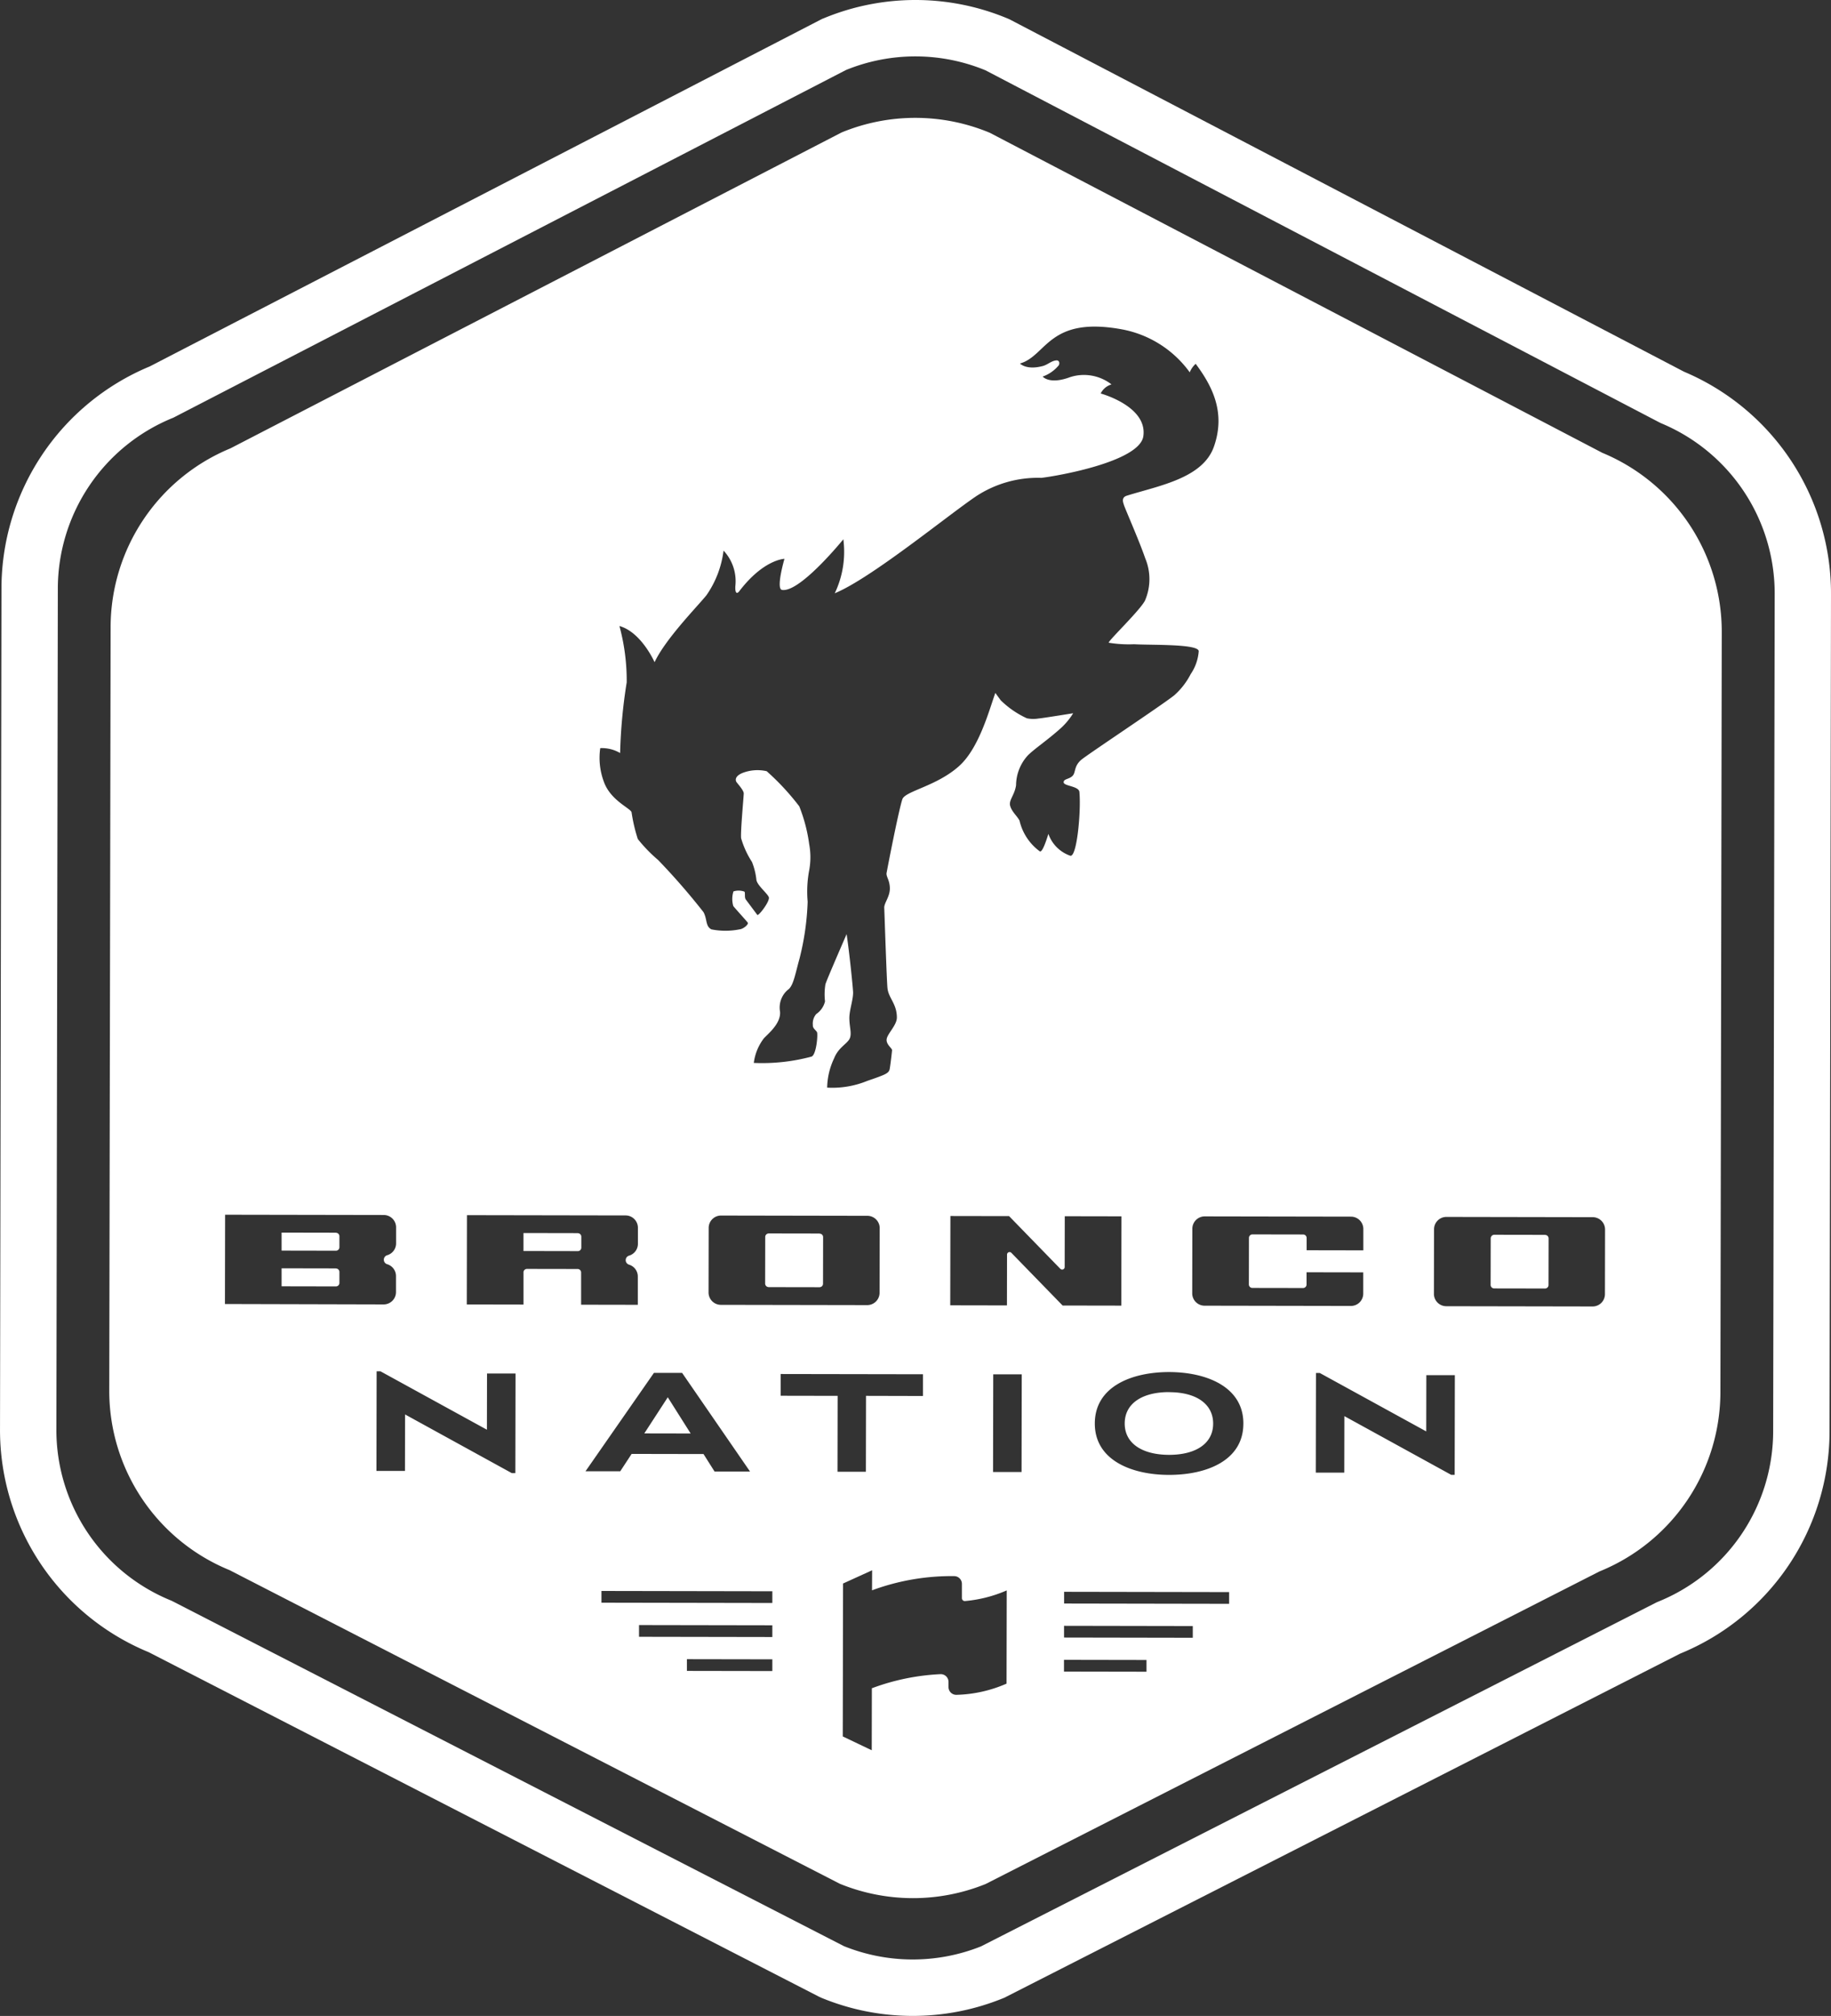
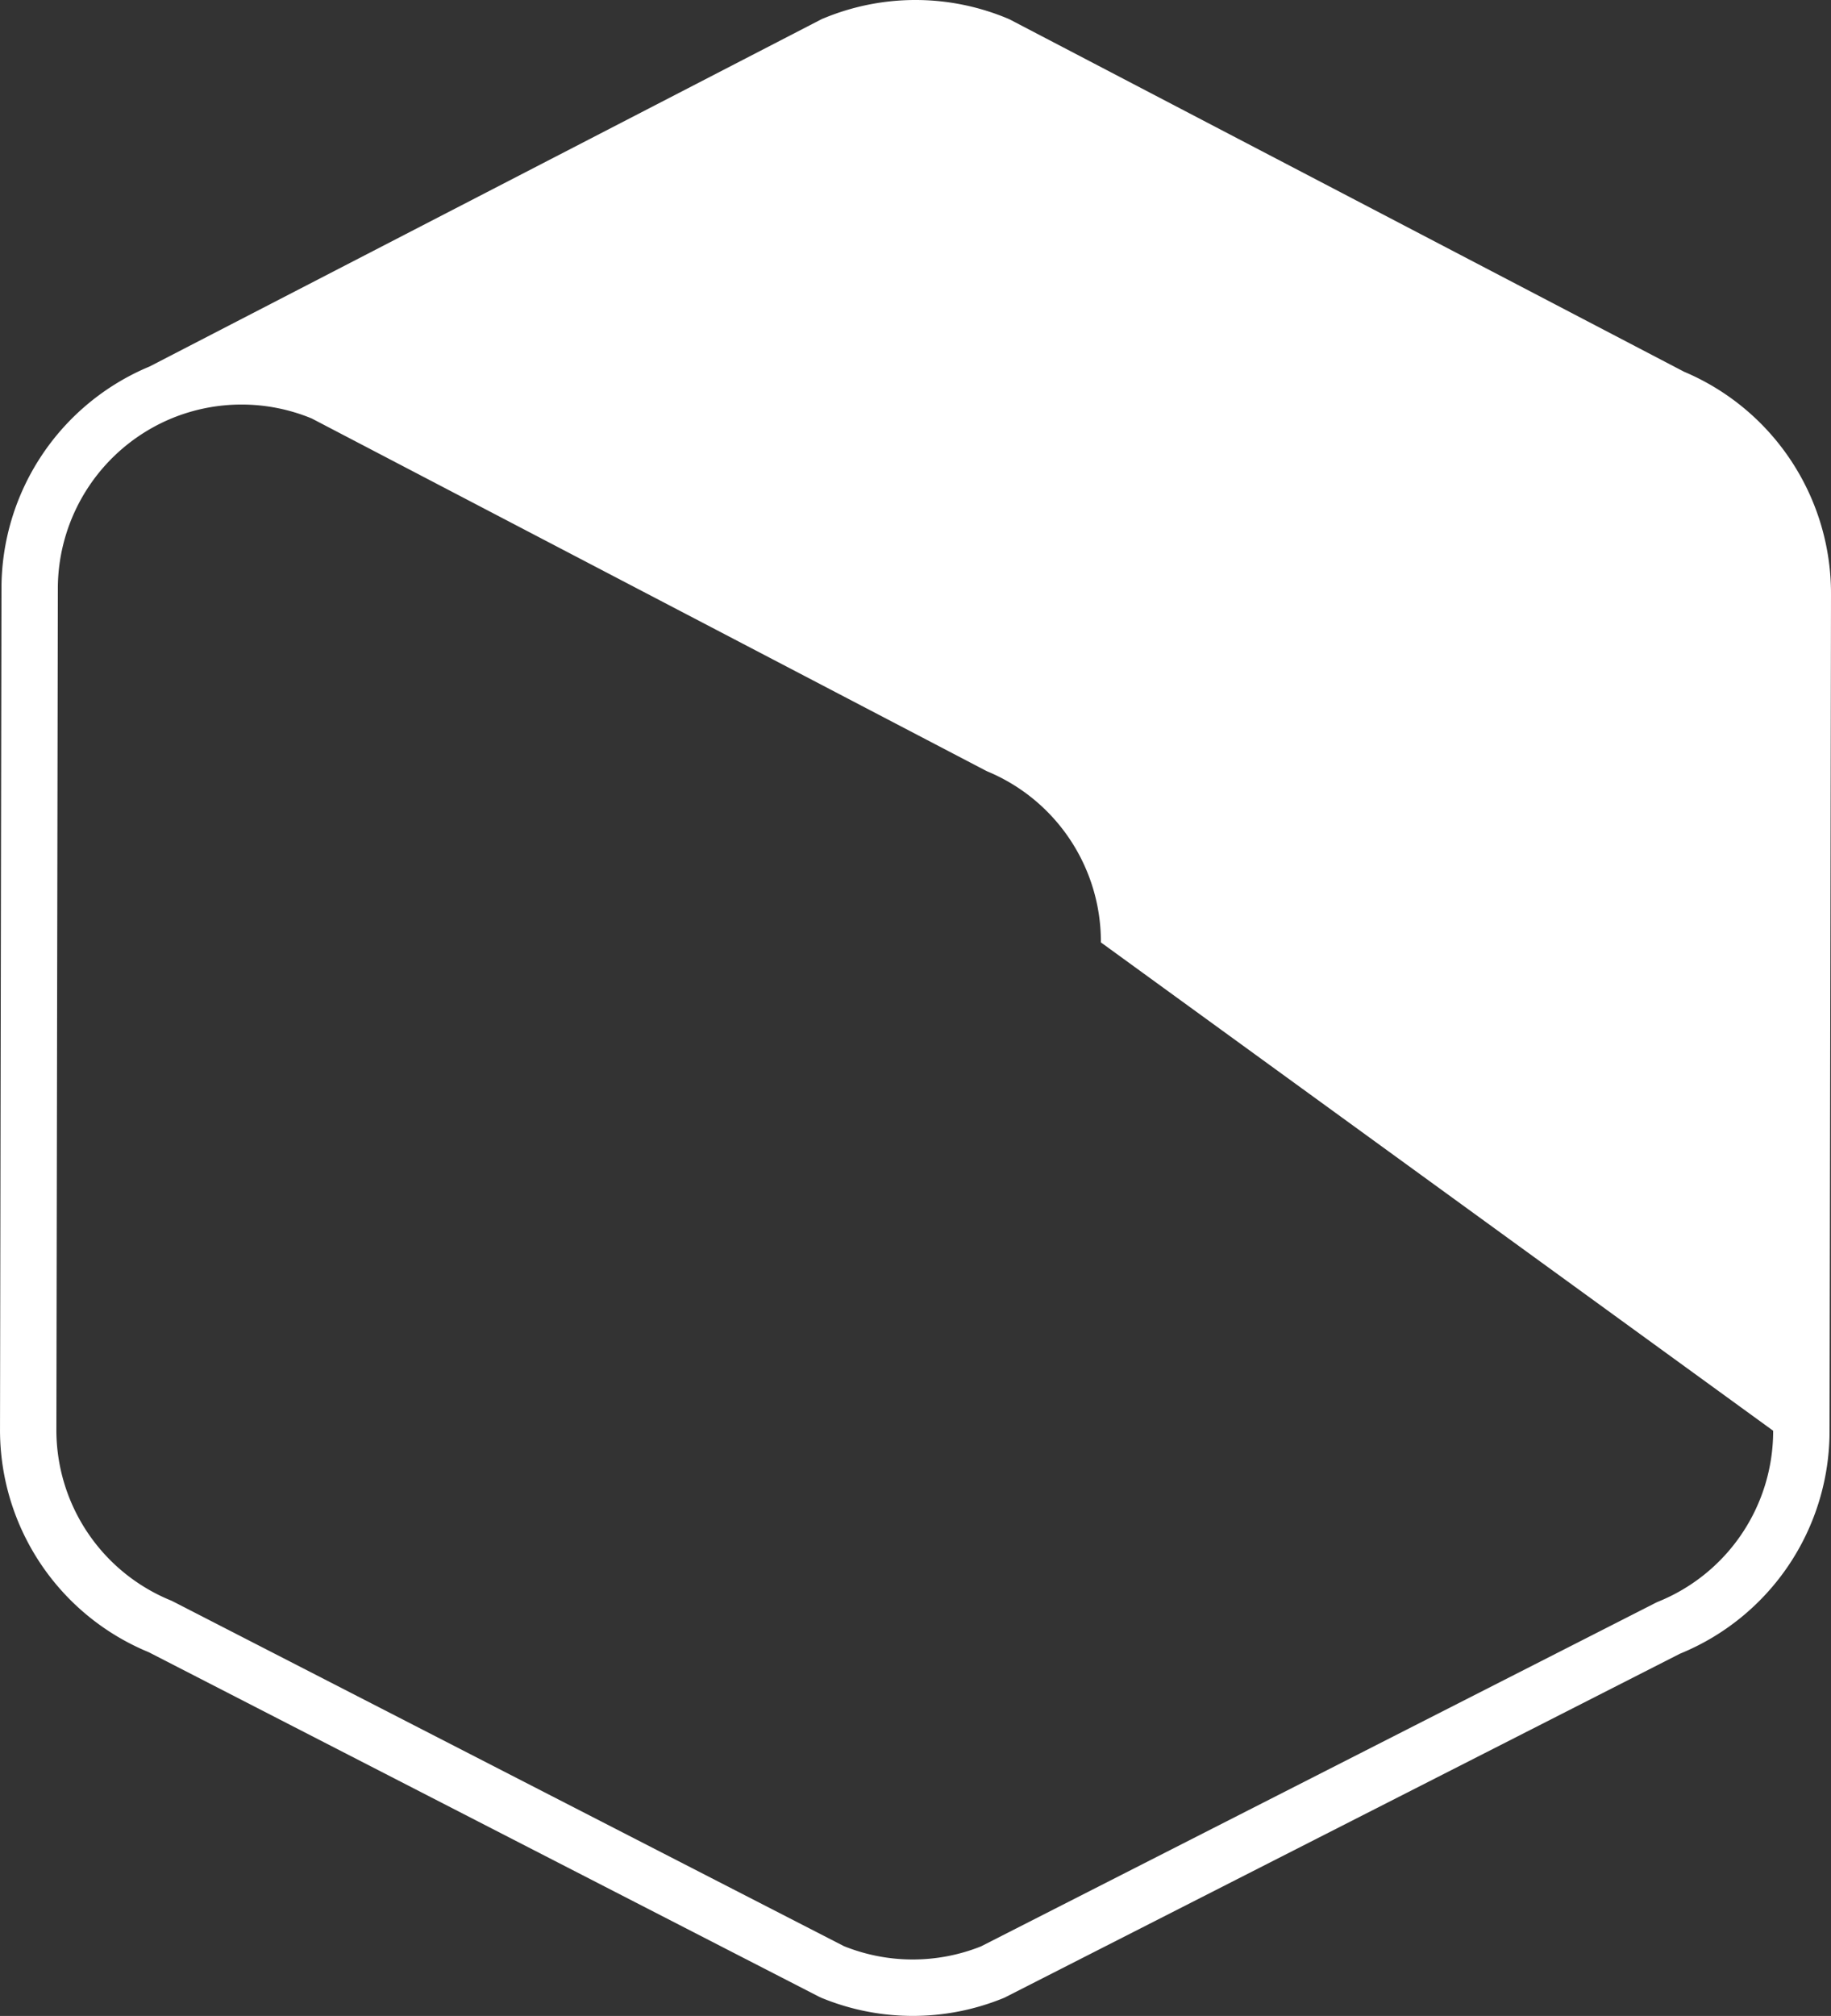
<svg xmlns="http://www.w3.org/2000/svg" width="125.937" height="138.578" viewBox="0 0 125.937 138.578">
  <rect x="0" y="0" width="125.937" height="138.578" fill="#333333" stroke="none" />
  <g id="Grupo_66" data-name="Grupo 66" transform="translate(-157.344 -91.75)">
-     <path id="Caminho_178" data-name="Caminho 178" d="M273.168,117.3l-46.32-24.186-.153-.073a16.45,16.45,0,0,0-12.712-.027l-.08.029-46.269,23.9a16.539,16.539,0,0,0-10.189,15.272l-.1,57.759a16.517,16.517,0,0,0,10.235,15.352l46.116,23.689.152.069a16.492,16.492,0,0,0,12.5.022l.078-.032,46.473-23.65a16.522,16.522,0,0,0,10.282-15.315l.1-57.506A16.547,16.547,0,0,0,273.168,117.3Zm6.135,72.8a12.656,12.656,0,0,1-7.944,11.764l-.073.032-46.469,23.65a12.683,12.683,0,0,1-9.428-.017L169.272,201.85l-.15-.073a12.656,12.656,0,0,1-7.9-11.792l.1-57.759a12.681,12.681,0,0,1,7.864-11.731l.08-.032,46.264-23.9a12.64,12.64,0,0,1,9.6.022l46.317,24.186.148.073a12.678,12.678,0,0,1,7.813,11.756Z" transform="translate(0)" fill="#fff" />
-     <path id="Caminho_179" data-name="Caminho 179" d="M205.931,203.96l-3.726-.007,0,1.228,3.726.007a.239.239,0,0,0,.24-.239V204.2A.239.239,0,0,0,205.931,203.96Zm0,2.455-3.726-.007,0,1.228,3.726.007a.239.239,0,0,0,.24-.239v-.749A.239.239,0,0,0,205.927,206.415Zm16.638-2.425-3.728-.007,0,1.227,3.728.007a.239.239,0,0,0,.24-.239v-.749A.239.239,0,0,0,222.565,203.99Zm0,0-3.728-.007,0,1.227,3.728.007a.239.239,0,0,0,.24-.239v-.749A.239.239,0,0,0,222.565,203.99Zm-16.638,2.425-3.726-.007,0,1.228,3.726.007a.239.239,0,0,0,.24-.239v-.749A.239.239,0,0,0,205.927,206.415Zm0-2.455-3.726-.007,0,1.228,3.726.007a.239.239,0,0,0,.24-.239V204.2A.239.239,0,0,0,205.931,203.96Zm0,0-3.726-.007,0,1.228,3.726.007a.239.239,0,0,0,.24-.239V204.2A.239.239,0,0,0,205.931,203.96Zm0,2.455-3.726-.007,0,1.228,3.726.007a.239.239,0,0,0,.24-.239v-.749A.239.239,0,0,0,205.927,206.415Zm16.638-2.425-3.728-.007,0,1.227,3.728.007a.239.239,0,0,0,.24-.239v-.749A.239.239,0,0,0,222.565,203.99Zm16.632.03-3.487-.006a.239.239,0,0,0-.24.239l-.006,3.2a.239.239,0,0,0,.239.24l3.487.006a.239.239,0,0,0,.24-.239l.006-3.2A.239.239,0,0,0,239.2,204.019Zm-16.632-.03-3.728-.007,0,1.227,3.728.007a.239.239,0,0,0,.24-.239v-.749A.239.239,0,0,0,222.565,203.99Zm-16.638,2.425-3.726-.007,0,1.228,3.726.007a.239.239,0,0,0,.24-.239v-.749A.239.239,0,0,0,205.927,206.415Zm0-2.455-3.726-.007,0,1.228,3.726.007a.239.239,0,0,0,.24-.239V204.2A.239.239,0,0,0,205.931,203.96Zm33.266.059-3.487-.006a.239.239,0,0,0-.24.239l-.006,3.2a.239.239,0,0,0,.239.24l3.487.006a.239.239,0,0,0,.24-.239l.006-3.2A.239.239,0,0,0,239.2,204.019Zm-33.266-.059-3.726-.007,0,1.228,3.726.007a.239.239,0,0,0,.24-.239V204.2A.239.239,0,0,0,205.931,203.96Zm0,2.455-3.726-.007,0,1.228,3.726.007a.239.239,0,0,0,.24-.239v-.749A.239.239,0,0,0,205.927,206.415Zm16.638-2.425-3.728-.007,0,1.227,3.728.007a.239.239,0,0,0,.24-.239v-.749A.239.239,0,0,0,222.565,203.99Zm16.632.03-3.487-.006a.239.239,0,0,0-.24.239l-.006,3.2a.239.239,0,0,0,.239.24l3.487.006a.239.239,0,0,0,.24-.239l.006-3.2A.239.239,0,0,0,239.2,204.019Zm49.9.089-3.487-.006a.239.239,0,0,0-.239.239l-.006,3.2a.239.239,0,0,0,.239.24l3.487.006a.24.24,0,0,0,.242-.239l.006-3.2A.24.24,0,0,0,289.094,204.108Zm0,0-3.487-.006a.239.239,0,0,0-.239.239l-.006,3.2a.239.239,0,0,0,.239.24l3.487.006a.24.24,0,0,0,.242-.239l.006-3.2A.24.24,0,0,0,289.094,204.108Zm-66.529-.118-3.728-.007,0,1.227,3.728.007a.239.239,0,0,0,.24-.239v-.749A.239.239,0,0,0,222.565,203.99Zm-16.638,2.425-3.726-.007,0,1.228,3.726.007a.239.239,0,0,0,.24-.239v-.749A.239.239,0,0,0,205.927,206.415Zm0-2.455-3.726-.007,0,1.228,3.726.007a.239.239,0,0,0,.24-.239V204.2A.239.239,0,0,0,205.931,203.96Zm33.266.059-3.487-.006a.239.239,0,0,0-.24.239l-.006,3.2a.239.239,0,0,0,.239.24l3.487.006a.239.239,0,0,0,.24-.239l.006-3.2A.239.239,0,0,0,239.2,204.019Zm-33.266-.059-3.726-.007,0,1.228,3.726.007a.239.239,0,0,0,.24-.239V204.2A.239.239,0,0,0,205.931,203.96Zm0,2.455-3.726-.007,0,1.228,3.726.007a.239.239,0,0,0,.24-.239v-.749A.239.239,0,0,0,205.927,206.415Zm16.638-2.425-3.728-.007,0,1.227,3.728.007a.239.239,0,0,0,.24-.239v-.749A.239.239,0,0,0,222.565,203.99Zm16.632.03-3.487-.006a.239.239,0,0,0-.24.239l-.006,3.2a.239.239,0,0,0,.239.24l3.487.006a.239.239,0,0,0,.24-.239l.006-3.2A.239.239,0,0,0,239.2,204.019Zm24.046,10.9c-1.856,0-3.046.783-3.049,2.147s1.185,2.152,3.041,2.155c1.836,0,3.026-.771,3.028-2.144S265.078,214.92,263.243,214.917Zm25.851-10.809-3.487-.006a.239.239,0,0,0-.239.239l-.006,3.2a.239.239,0,0,0,.239.24l3.487.006a.24.24,0,0,0,.242-.239l.006-3.2A.24.24,0,0,0,289.094,204.108Zm0,0-3.487-.006a.239.239,0,0,0-.239.239l-.006,3.2a.239.239,0,0,0,.239.24l3.487.006a.24.24,0,0,0,.242-.239l.006-3.2A.24.24,0,0,0,289.094,204.108Zm-66.529-.118-3.728-.007,0,1.227,3.728.007a.239.239,0,0,0,.24-.239v-.749A.239.239,0,0,0,222.565,203.99Zm-16.638,2.425-3.726-.007,0,1.228,3.726.007a.239.239,0,0,0,.24-.239v-.749A.239.239,0,0,0,205.927,206.415Zm0-2.455-3.726-.007,0,1.228,3.726.007a.239.239,0,0,0,.24-.239V204.2A.239.239,0,0,0,205.931,203.96Zm33.266.059-3.487-.006a.239.239,0,0,0-.24.239l-.006,3.2a.239.239,0,0,0,.239.24l3.487.006a.239.239,0,0,0,.24-.239l.006-3.2A.239.239,0,0,0,239.2,204.019Zm24.046,10.9c-1.856,0-3.046.783-3.049,2.147s1.185,2.152,3.041,2.155c1.836,0,3.026-.771,3.028-2.144S265.078,214.92,263.243,214.917ZM205.931,203.96l-3.726-.007,0,1.228,3.726.007a.239.239,0,0,0,.24-.239V204.2A.239.239,0,0,0,205.931,203.96Zm0,2.455-3.726-.007,0,1.228,3.726.007a.239.239,0,0,0,.24-.239v-.749A.239.239,0,0,0,205.927,206.415Zm16.638-2.425-3.728-.007,0,1.227,3.728.007a.239.239,0,0,0,.24-.239v-.749A.239.239,0,0,0,222.565,203.99Zm16.632.03-3.487-.006a.239.239,0,0,0-.24.239l-.006,3.2a.239.239,0,0,0,.239.24l3.487.006a.239.239,0,0,0,.24-.239l.006-3.2A.239.239,0,0,0,239.2,204.019Zm24.046,10.9c-1.856,0-3.046.783-3.049,2.147s1.185,2.152,3.041,2.155c1.836,0,3.026-.771,3.028-2.144S265.078,214.92,263.243,214.917Zm25.851-10.809-3.487-.006a.239.239,0,0,0-.239.239l-.006,3.2a.239.239,0,0,0,.239.24l3.487.006a.24.24,0,0,0,.242-.239l.006-3.2A.24.24,0,0,0,289.094,204.108Zm0,0-3.487-.006a.239.239,0,0,0-.239.239l-.006,3.2a.239.239,0,0,0,.239.24l3.487.006a.24.24,0,0,0,.242-.239l.006-3.2A.24.24,0,0,0,289.094,204.108Zm-66.529-.118-3.728-.007,0,1.227,3.728.007a.239.239,0,0,0,.24-.239v-.749A.239.239,0,0,0,222.565,203.99Zm-16.638,2.425-3.726-.007,0,1.228,3.726.007a.239.239,0,0,0,.24-.239v-.749A.239.239,0,0,0,205.927,206.415Zm0-2.455-3.726-.007,0,1.228,3.726.007a.239.239,0,0,0,.24-.239V204.2A.239.239,0,0,0,205.931,203.96Zm33.266.059-3.487-.006a.239.239,0,0,0-.24.239l-.006,3.2a.239.239,0,0,0,.239.24l3.487.006a.239.239,0,0,0,.24-.239l.006-3.2A.239.239,0,0,0,239.2,204.019Zm24.046,10.9c-1.856,0-3.046.783-3.049,2.147s1.185,2.152,3.041,2.155c1.836,0,3.026-.771,3.028-2.144S265.078,214.92,263.243,214.917ZM205.931,203.96l-3.726-.007,0,1.228,3.726.007a.239.239,0,0,0,.24-.239V204.2A.239.239,0,0,0,205.931,203.96Zm0,2.455-3.726-.007,0,1.228,3.726.007a.239.239,0,0,0,.24-.239v-.749A.239.239,0,0,0,205.927,206.415Zm16.638-2.425-3.728-.007,0,1.227,3.728.007a.239.239,0,0,0,.24-.239v-.749A.239.239,0,0,0,222.565,203.99Zm6.195,11.285-1.61,2.477,3.179.006ZM239.2,204.019l-3.487-.006a.239.239,0,0,0-.24.239l-.006,3.2a.239.239,0,0,0,.239.24l3.487.006a.239.239,0,0,0,.24-.239l.006-3.2A.239.239,0,0,0,239.2,204.019Zm24.046,10.9c-1.856,0-3.046.783-3.049,2.147s1.185,2.152,3.041,2.155c1.836,0,3.026-.771,3.028-2.144S265.078,214.92,263.243,214.917Zm25.851-10.809-3.487-.006a.239.239,0,0,0-.239.239l-.006,3.2a.239.239,0,0,0,.239.24l3.487.006a.24.24,0,0,0,.242-.239l.006-3.2A.24.24,0,0,0,289.094,204.108Zm0,0-3.487-.006a.239.239,0,0,0-.239.239l-.006,3.2a.239.239,0,0,0,.239.24l3.487.006a.24.24,0,0,0,.242-.239l.006-3.2A.24.24,0,0,0,289.094,204.108ZM228.76,215.275l-1.61,2.477,3.179.006Zm-6.195-11.285-3.728-.007,0,1.227,3.728.007a.239.239,0,0,0,.24-.239v-.749A.239.239,0,0,0,222.565,203.99Zm-16.638,2.425-3.726-.007,0,1.228,3.726.007a.239.239,0,0,0,.24-.239v-.749A.239.239,0,0,0,205.927,206.415Zm0-2.455-3.726-.007,0,1.228,3.726.007a.239.239,0,0,0,.24-.239V204.2A.239.239,0,0,0,205.931,203.96Zm33.266.059-3.487-.006a.239.239,0,0,0-.24.239l-.006,3.2a.239.239,0,0,0,.239.24l3.487.006a.239.239,0,0,0,.24-.239l.006-3.2A.239.239,0,0,0,239.2,204.019Zm24.046,10.9c-1.856,0-3.046.783-3.049,2.147s1.185,2.152,3.041,2.155c1.836,0,3.026-.771,3.028-2.144S265.078,214.92,263.243,214.917ZM205.931,203.96l-3.726-.007,0,1.228,3.726.007a.239.239,0,0,0,.24-.239V204.2A.239.239,0,0,0,205.931,203.96Zm0,2.455-3.726-.007,0,1.228,3.726.007a.239.239,0,0,0,.24-.239v-.749A.239.239,0,0,0,205.927,206.415Zm16.638-2.425-3.728-.007,0,1.227,3.728.007a.239.239,0,0,0,.24-.239v-.749A.239.239,0,0,0,222.565,203.99Zm6.195,11.285-1.61,2.477,3.179.006ZM239.2,204.019l-3.487-.006a.239.239,0,0,0-.24.239l-.006,3.2a.239.239,0,0,0,.239.24l3.487.006a.239.239,0,0,0,.24-.239l.006-3.2A.239.239,0,0,0,239.2,204.019Zm24.046,10.9c-1.856,0-3.046.783-3.049,2.147s1.185,2.152,3.041,2.155c1.836,0,3.026-.771,3.028-2.144S265.078,214.92,263.243,214.917Zm25.851-10.809-3.487-.006a.239.239,0,0,0-.239.239l-.006,3.2a.239.239,0,0,0,.239.24l3.487.006a.24.24,0,0,0,.242-.239l.006-3.2A.24.24,0,0,0,289.094,204.108Zm0,0-3.487-.006a.239.239,0,0,0-.239.239l-.006,3.2a.239.239,0,0,0,.239.24l3.487.006a.24.24,0,0,0,.242-.239l.006-3.2A.24.24,0,0,0,289.094,204.108ZM228.76,215.275l-1.61,2.477,3.179.006Zm-6.195-11.285-3.728-.007,0,1.227,3.728.007a.239.239,0,0,0,.24-.239v-.749A.239.239,0,0,0,222.565,203.99Zm-16.638,2.425-3.726-.007,0,1.228,3.726.007a.239.239,0,0,0,.24-.239v-.749A.239.239,0,0,0,205.927,206.415Zm0-2.455-3.726-.007,0,1.228,3.726.007a.239.239,0,0,0,.24-.239V204.2A.239.239,0,0,0,205.931,203.96Zm33.266.059-3.487-.006a.239.239,0,0,0-.24.239l-.006,3.2a.239.239,0,0,0,.239.24l3.487.006a.239.239,0,0,0,.24-.239l.006-3.2A.239.239,0,0,0,239.2,204.019Zm24.046,10.9c-1.856,0-3.046.783-3.049,2.147s1.185,2.152,3.041,2.155c1.836,0,3.026-.771,3.028-2.144S265.078,214.92,263.243,214.917ZM205.931,203.96l-3.726-.007,0,1.228,3.726.007a.239.239,0,0,0,.24-.239V204.2A.239.239,0,0,0,205.931,203.96Zm0,2.455-3.726-.007,0,1.228,3.726.007a.239.239,0,0,0,.24-.239v-.749A.239.239,0,0,0,205.927,206.415Zm16.638-2.425-3.728-.007,0,1.227,3.728.007a.239.239,0,0,0,.24-.239v-.749A.239.239,0,0,0,222.565,203.99Zm6.195,11.285-1.61,2.477,3.179.006ZM239.2,204.019l-3.487-.006a.239.239,0,0,0-.24.239l-.006,3.2a.239.239,0,0,0,.239.24l3.487.006a.239.239,0,0,0,.24-.239l.006-3.2A.239.239,0,0,0,239.2,204.019Zm24.046,10.9c-1.856,0-3.046.783-3.049,2.147s1.185,2.152,3.041,2.155c1.836,0,3.026-.771,3.028-2.144S265.078,214.92,263.243,214.917Zm25.851-10.809-3.487-.006a.239.239,0,0,0-.239.239l-.006,3.2a.239.239,0,0,0,.239.24l3.487.006a.24.24,0,0,0,.242-.239l.006-3.2A.24.24,0,0,0,289.094,204.108Zm0,0-3.487-.006a.239.239,0,0,0-.239.239l-.006,3.2a.239.239,0,0,0,.239.24l3.487.006a.24.24,0,0,0,.242-.239l.006-3.2A.24.24,0,0,0,289.094,204.108ZM228.76,215.275l-1.61,2.477,3.179.006Zm-6.195-11.285-3.728-.007,0,1.227,3.728.007a.239.239,0,0,0,.24-.239v-.749A.239.239,0,0,0,222.565,203.99Zm-16.638,2.425-3.726-.007,0,1.228,3.726.007a.239.239,0,0,0,.24-.239v-.749A.239.239,0,0,0,205.927,206.415Zm0-2.455-3.726-.007,0,1.228,3.726.007a.239.239,0,0,0,.24-.239V204.2A.239.239,0,0,0,205.931,203.96Zm33.266.059-3.487-.006a.239.239,0,0,0-.24.239l-.006,3.2a.239.239,0,0,0,.239.24l3.487.006a.239.239,0,0,0,.24-.239l.006-3.2A.239.239,0,0,0,239.2,204.019Zm24.046,10.9c-1.856,0-3.046.783-3.049,2.147s1.185,2.152,3.041,2.155c1.836,0,3.026-.771,3.028-2.144S265.078,214.92,263.243,214.917ZM205.931,203.96l-3.726-.007,0,1.228,3.726.007a.239.239,0,0,0,.24-.239V204.2A.239.239,0,0,0,205.931,203.96Zm0,2.455-3.726-.007,0,1.228,3.726.007a.239.239,0,0,0,.24-.239v-.749A.239.239,0,0,0,205.927,206.415Zm16.638-2.425-3.728-.007,0,1.227,3.728.007a.239.239,0,0,0,.24-.239v-.749A.239.239,0,0,0,222.565,203.99Zm6.195,11.285-1.61,2.477,3.179.006ZM239.2,204.019l-3.487-.006a.239.239,0,0,0-.24.239l-.006,3.2a.239.239,0,0,0,.239.24l3.487.006a.239.239,0,0,0,.24-.239l.006-3.2A.239.239,0,0,0,239.2,204.019Zm24.046,10.9c-1.856,0-3.046.783-3.049,2.147s1.185,2.152,3.041,2.155c1.836,0,3.026-.771,3.028-2.144S265.078,214.92,263.243,214.917Zm25.851-10.809-3.487-.006a.239.239,0,0,0-.239.239l-.006,3.2a.239.239,0,0,0,.239.24l3.487.006a.24.24,0,0,0,.242-.239l.006-3.2A.24.24,0,0,0,289.094,204.108Zm0,0-3.487-.006a.239.239,0,0,0-.239.239l-.006,3.2a.239.239,0,0,0,.239.24l3.487.006a.24.24,0,0,0,.242-.239l.006-3.2A.24.24,0,0,0,289.094,204.108ZM228.76,215.275l-1.61,2.477,3.179.006Zm-6.195-11.285-3.728-.007,0,1.227,3.728.007a.239.239,0,0,0,.24-.239v-.749A.239.239,0,0,0,222.565,203.99Zm-16.638,2.425-3.726-.007,0,1.228,3.726.007a.239.239,0,0,0,.24-.239v-.749A.239.239,0,0,0,205.927,206.415Zm0-2.455-3.726-.007,0,1.228,3.726.007a.239.239,0,0,0,.24-.239V204.2A.239.239,0,0,0,205.931,203.96Zm33.266.059-3.487-.006a.239.239,0,0,0-.24.239l-.006,3.2a.239.239,0,0,0,.239.24l3.487.006a.239.239,0,0,0,.24-.239l.006-3.2A.239.239,0,0,0,239.2,204.019Zm24.046,10.9c-1.856,0-3.046.783-3.049,2.147s1.185,2.152,3.041,2.155c1.836,0,3.026-.771,3.028-2.144S265.078,214.92,263.243,214.917Zm29.83-64.557-42.156-22.015a13.31,13.31,0,0,0-10.2-.023l-42.04,21.717a13.314,13.314,0,0,0-8.236,12.285l-.093,52.478a13.308,13.308,0,0,0,8.277,12.347l41.968,21.557a13.321,13.321,0,0,0,10.032.018l42.222-21.487a13.32,13.32,0,0,0,8.316-12.317l.093-52.257A13.316,13.316,0,0,0,293.073,150.36ZM276.6,203.708l0,1.46-3.9-.007,0-.843a.239.239,0,0,0-.239-.24l-3.487-.006a.24.24,0,0,0-.242.239l-.006,3.2a.24.24,0,0,0,.241.24l3.487.006a.239.239,0,0,0,.24-.239v-.843l3.9.007,0,1.46a.849.849,0,0,1-.851.848l-10.066-.018a.849.849,0,0,1-.846-.851l.008-4.439a.849.849,0,0,1,.849-.848l10.066.018A.849.849,0,0,1,276.6,203.708Zm-8.252,13.37c0,2.557-2.562,3.53-5.117,3.525-2.523,0-5.109-.986-5.1-3.543s2.584-3.53,5.117-3.526S268.354,214.53,268.349,217.078Zm-44.235-46.433a2.476,2.476,0,0,1,1.368.337,36.183,36.183,0,0,1,.453-4.859,14.363,14.363,0,0,0-.5-3.872c1.509.424,2.417,2.487,2.417,2.487.763-1.629,3.027-3.919,3.575-4.612a6.842,6.842,0,0,0,1.169-3.059,3.076,3.076,0,0,1,.811,2.45c-.026.528.131.54.291.315,1.671-2.174,3.087-2.2,3.087-2.2s-.6,2.056-.172,2.136c1.227.216,4.222-3.479,4.222-3.479a6.609,6.609,0,0,1-.59,3.711c2.484-1.018,7.755-5.34,9.723-6.669a7.744,7.744,0,0,1,4.486-1.265c1.15-.132,6.757-1.12,7.015-2.859.3-2.067-2.933-2.939-2.933-2.939a1.2,1.2,0,0,1,.744-.625,3.091,3.091,0,0,0-2.848-.5c-1.431.533-1.886-.04-1.886-.04a2.512,2.512,0,0,0,1.108-.777c.092-.182,0-.348-.163-.335-.371.029-.609.32-.987.4-1.1.278-1.521-.185-1.521-.185,1.846-.521,1.96-3.287,7.046-2.342a7.437,7.437,0,0,1,4.632,2.948,1.563,1.563,0,0,1,.409-.585c1.1,1.48,2.087,3.3,1.261,5.673-.751,2.189-3.772,2.7-5.975,3.385-.415.115-.281.457-.231.615.036.175,1.052,2.459,1.472,3.69a3.711,3.711,0,0,1-.019,2.922c-.366.692-2.492,2.722-2.492,2.886a8.419,8.419,0,0,0,1.744.105c1.175.07,4.425-.033,4.449.477a3.2,3.2,0,0,1-.552,1.575,4.986,4.986,0,0,1-1.139,1.465c-.9.711-5.844,3.986-6.387,4.425-.522.455-.366.862-.6,1.106s-.64.2-.611.455,1.065.245,1.083.667c.118,1.271-.167,4.509-.634,4.367a2.44,2.44,0,0,1-1.5-1.5c-.151.487-.422,1.3-.592,1.2a3.626,3.626,0,0,1-1.394-2.114c-.177-.331-.511-.586-.638-.994s.307-.753.4-1.441a3.085,3.085,0,0,1,.808-2.044c.463-.461,1.309-1.02,2.187-1.8a4.748,4.748,0,0,0,.933-1.1s-2.155.349-2.373.36a2.154,2.154,0,0,1-.811-.013,6.316,6.316,0,0,1-1.8-1.238l-.37-.506c-.417,1.161-1.1,3.751-2.462,5-1.549,1.414-3.759,1.744-3.935,2.316-.27.828-1.024,4.728-1.075,5.02-.073.28.206.488.217,1.082s-.4,1.017-.385,1.352.169,5.049.223,5.53c.072.683.647,1.067.645,2.017,0,.517-.64,1.094-.7,1.47s.37.627.37.775c-.012.132-.106.979-.166,1.3-.062.292-.306.382-1.536.806a6.339,6.339,0,0,1-2.763.464,4.9,4.9,0,0,1,.484-2.026c.27-.68.794-.934,1.02-1.264.226-.346.042-.779.025-1.394-.035-.627.315-1.441.247-2-.022-.346-.221-2.391-.437-3.87-.453,1.047-1.368,3.149-1.459,3.455a4.263,4.263,0,0,0-.027,1.173,1.462,1.462,0,0,1-.605.869,1,1,0,0,0-.231.756c-.025.219.207.347.284.488.075.157-.044,1.6-.392,1.685a13.115,13.115,0,0,1-3.954.43,3.485,3.485,0,0,1,.7-1.7c.347-.359,1.163-1.027,1.105-1.818a1.6,1.6,0,0,1,.538-1.509c.376-.248.5-1.065.794-2.116a18.229,18.229,0,0,0,.567-3.941,7.864,7.864,0,0,1,.106-2.161,4.912,4.912,0,0,0,0-1.788,10.993,10.993,0,0,0-.683-2.606,17.088,17.088,0,0,0-2.241-2.414,2.842,2.842,0,0,0-1.66.12c-.542.222-.488.5-.427.612.055.093.509.575.509.793,0,.194-.228,2.616-.181,3.079a6.075,6.075,0,0,0,.746,1.632,4.6,4.6,0,0,1,.308,1.253c.079.378.741.9.849,1.165s-.7,1.313-.788,1.226l-.788-1.054c-.116-.146-.024-.469-.1-.547a1.161,1.161,0,0,0-.754-.015,1.727,1.727,0,0,0-.013,1c.073.112.934,1.049,1,1.152s-.295.432-.573.457a4.978,4.978,0,0,1-1.929,0c-.421-.215-.279-.7-.547-1.187a46.385,46.385,0,0,0-3.116-3.579,10.15,10.15,0,0,1-1.4-1.444,11.167,11.167,0,0,1-.43-1.843c-.1-.294-1.465-.818-1.914-2.121A4.673,4.673,0,0,1,224.114,170.645Zm19.222,33-.008,4.439a.85.85,0,0,1-.851.848l-10.064-.018a.85.85,0,0,1-.848-.851l.008-4.439a.849.849,0,0,1,.851-.848l10.064.018A.85.85,0,0,1,243.336,203.649ZM198.3,208.857l.011-6.138,10.913.019a.849.849,0,0,1,.848.851l0,1.1a.848.848,0,0,1-.607.812.323.323,0,0,0,0,.622.848.848,0,0,1,.6.814l0,1.1a.849.849,0,0,1-.851.848Zm19.975,11.626h-.241l-7.344-4.035-.007,3.883-1.961,0,.012-6.85h.262l7.324,4.017.007-3.865,1.961,0Zm.56-13.805,0,2.216-3.9-.007.011-6.138,10.913.019a.848.848,0,0,1,.846.851l0,1.1a.848.848,0,0,1-.607.812.324.324,0,0,0,0,.622.848.848,0,0,1,.6.814l0,1.945-3.9-.007,0-2.216a.239.239,0,0,0-.239-.239l-3.489-.006A.239.239,0,0,0,218.833,206.677Zm4.266,13.675,4.706-6.762,1.938,0,4.67,6.779-2.439,0-.759-1.2-4.944-.009-.783,1.194Zm12.85,13.734-5.876-.01v-.806l5.876.01Zm0-2.339-9.169-.016,0-.806,9.169.016Zm0-2.339-11.753-.021v-.806l11.754.021Zm6.443-14.239-.009,5.217-1.952,0,.009-5.217-3.919-.007,0-1.494,9.79.017,0,1.494Zm9.666,19.782a9.153,9.153,0,0,1-3.452.77.535.535,0,0,1-.541-.536v-.351a.531.531,0,0,0-.548-.534,15.522,15.522,0,0,0-4.723.969l-.008,4.263-1.993-.951.019-10.512,2-.91-.007,1.378a15.753,15.753,0,0,1,5.661-.976.533.533,0,0,1,.521.534l0,.979a.2.2,0,0,0,.221.2,9.226,9.226,0,0,0,2.862-.731Zm-.928-14.549.012-6.711,1.961,0-.012,6.711Zm1.261-15.063a.174.174,0,0,0-.3.12l-.006,3.493-3.9-.007.011-6.138,4.036.007,3.524,3.621a.174.174,0,0,0,.3-.12l.006-3.493,3.9.007-.011,6.138-4.036-.007Zm9.293,28.793-5.675-.01v-.806l5.675.01Zm3.183-2.333-8.854-.016v-.806l8.854.016Zm2.5-2.334-11.35-.02,0-.806,11.35.02Zm15.513-8.867h-.239l-7.347-4.035-.007,3.883-1.959,0,.012-6.85h.26l7.324,4.017.007-3.865,1.961,0Zm10.336-12.421a.849.849,0,0,1-.849.848l-10.066-.018a.849.849,0,0,1-.848-.851l.008-4.439a.85.85,0,0,1,.851-.848l10.066.018a.849.849,0,0,1,.846.851Zm-4.131-4.068-3.487-.006a.239.239,0,0,0-.239.239l-.006,3.2a.239.239,0,0,0,.239.24l3.487.006a.24.24,0,0,0,.242-.239l.006-3.2A.24.24,0,0,0,289.094,204.108Zm-25.851,10.809c-1.856,0-3.046.783-3.049,2.147s1.185,2.152,3.041,2.155c1.836,0,3.026-.771,3.028-2.144S265.078,214.92,263.243,214.917Zm-24.046-10.9-3.487-.006a.239.239,0,0,0-.24.239l-.006,3.2a.239.239,0,0,0,.239.24l3.487.006a.239.239,0,0,0,.24-.239l.006-3.2A.239.239,0,0,0,239.2,204.019ZM228.76,215.275l-1.61,2.477,3.179.006Zm-5.958-10.3v-.749a.239.239,0,0,0-.239-.239l-3.728-.007,0,1.227,3.728.007A.239.239,0,0,0,222.8,204.979Zm-16.876,1.437-3.726-.007,0,1.228,3.726.007a.239.239,0,0,0,.24-.239v-.749A.239.239,0,0,0,205.927,206.415Zm0-2.455-3.726-.007,0,1.228,3.726.007a.239.239,0,0,0,.24-.239V204.2A.239.239,0,0,0,205.931,203.96Zm57.311,10.957c-1.856,0-3.046.783-3.049,2.147s1.185,2.152,3.041,2.155c1.836,0,3.026-.771,3.028-2.144S265.078,214.92,263.243,214.917Zm-24.046-10.9-3.487-.006a.239.239,0,0,0-.24.239l-.006,3.2a.239.239,0,0,0,.239.24l3.487.006a.239.239,0,0,0,.24-.239l.006-3.2A.239.239,0,0,0,239.2,204.019Zm-33.266-.059-3.726-.007,0,1.228,3.726.007a.239.239,0,0,0,.24-.239V204.2A.239.239,0,0,0,205.931,203.96Zm0,2.455-3.726-.007,0,1.228,3.726.007a.239.239,0,0,0,.24-.239v-.749A.239.239,0,0,0,205.927,206.415Zm16.638-2.425-3.728-.007,0,1.227,3.728.007a.239.239,0,0,0,.24-.239v-.749A.239.239,0,0,0,222.565,203.99Zm6.195,11.285-1.61,2.477,3.179.006Zm60.334-11.167-3.487-.006a.239.239,0,0,0-.239.239l-.006,3.2a.239.239,0,0,0,.239.24l3.487.006a.24.24,0,0,0,.242-.239l.006-3.2A.24.24,0,0,0,289.094,204.108Zm0,0-3.487-.006a.239.239,0,0,0-.239.239l-.006,3.2a.239.239,0,0,0,.239.24l3.487.006a.24.24,0,0,0,.242-.239l.006-3.2A.24.24,0,0,0,289.094,204.108Zm-25.851,10.809c-1.856,0-3.046.783-3.049,2.147s1.185,2.152,3.041,2.155c1.836,0,3.026-.771,3.028-2.144S265.078,214.92,263.243,214.917Zm-24.046-10.9-3.487-.006a.239.239,0,0,0-.24.239l-.006,3.2a.239.239,0,0,0,.239.24l3.487.006a.239.239,0,0,0,.24-.239l.006-3.2A.239.239,0,0,0,239.2,204.019ZM228.76,215.275l-1.61,2.477,3.179.006Zm-6.195-11.285-3.728-.007,0,1.227,3.728.007a.239.239,0,0,0,.24-.239v-.749A.239.239,0,0,0,222.565,203.99Zm-16.638,2.425-3.726-.007,0,1.228,3.726.007a.239.239,0,0,0,.24-.239v-.749A.239.239,0,0,0,205.927,206.415Zm0-2.455-3.726-.007,0,1.228,3.726.007a.239.239,0,0,0,.24-.239V204.2A.239.239,0,0,0,205.931,203.96Zm57.311,10.957c-1.856,0-3.046.783-3.049,2.147s1.185,2.152,3.041,2.155c1.836,0,3.026-.771,3.028-2.144S265.078,214.92,263.243,214.917Zm-24.046-10.9-3.487-.006a.239.239,0,0,0-.24.239l-.006,3.2a.239.239,0,0,0,.239.24l3.487.006a.239.239,0,0,0,.24-.239l.006-3.2A.239.239,0,0,0,239.2,204.019Zm-33.266-.059-3.726-.007,0,1.228,3.726.007a.239.239,0,0,0,.24-.239V204.2A.239.239,0,0,0,205.931,203.96Zm0,2.455-3.726-.007,0,1.228,3.726.007a.239.239,0,0,0,.24-.239v-.749A.239.239,0,0,0,205.927,206.415Zm16.638-2.425-3.728-.007,0,1.227,3.728.007a.239.239,0,0,0,.24-.239v-.749A.239.239,0,0,0,222.565,203.99Zm6.195,11.285-1.61,2.477,3.179.006Zm60.334-11.167-3.487-.006a.239.239,0,0,0-.239.239l-.006,3.2a.239.239,0,0,0,.239.24l3.487.006a.24.24,0,0,0,.242-.239l.006-3.2A.24.24,0,0,0,289.094,204.108Zm0,0-3.487-.006a.239.239,0,0,0-.239.239l-.006,3.2a.239.239,0,0,0,.239.24l3.487.006a.24.24,0,0,0,.242-.239l.006-3.2A.24.24,0,0,0,289.094,204.108Zm-25.851,10.809c-1.856,0-3.046.783-3.049,2.147s1.185,2.152,3.041,2.155c1.836,0,3.026-.771,3.028-2.144S265.078,214.92,263.243,214.917Zm-24.046-10.9-3.487-.006a.239.239,0,0,0-.24.239l-.006,3.2a.239.239,0,0,0,.239.24l3.487.006a.239.239,0,0,0,.24-.239l.006-3.2A.239.239,0,0,0,239.2,204.019ZM228.76,215.275l-1.61,2.477,3.179.006Zm-6.195-11.285-3.728-.007,0,1.227,3.728.007a.239.239,0,0,0,.24-.239v-.749A.239.239,0,0,0,222.565,203.99Zm-16.638,2.425-3.726-.007,0,1.228,3.726.007a.239.239,0,0,0,.24-.239v-.749A.239.239,0,0,0,205.927,206.415Zm0-2.455-3.726-.007,0,1.228,3.726.007a.239.239,0,0,0,.24-.239V204.2A.239.239,0,0,0,205.931,203.96Zm57.311,10.957c-1.856,0-3.046.783-3.049,2.147s1.185,2.152,3.041,2.155c1.836,0,3.026-.771,3.028-2.144S265.078,214.92,263.243,214.917Zm-24.046-10.9-3.487-.006a.239.239,0,0,0-.24.239l-.006,3.2a.239.239,0,0,0,.239.24l3.487.006a.239.239,0,0,0,.24-.239l.006-3.2A.239.239,0,0,0,239.2,204.019Zm-33.266-.059-3.726-.007,0,1.228,3.726.007a.239.239,0,0,0,.24-.239V204.2A.239.239,0,0,0,205.931,203.96Zm0,2.455-3.726-.007,0,1.228,3.726.007a.239.239,0,0,0,.24-.239v-.749A.239.239,0,0,0,205.927,206.415Zm16.638-2.425-3.728-.007,0,1.227,3.728.007a.239.239,0,0,0,.24-.239v-.749A.239.239,0,0,0,222.565,203.99Zm6.195,11.285-1.61,2.477,3.179.006Zm60.334-11.167-3.487-.006a.239.239,0,0,0-.239.239l-.006,3.2a.239.239,0,0,0,.239.24l3.487.006a.24.24,0,0,0,.242-.239l.006-3.2A.24.24,0,0,0,289.094,204.108Zm0,0-3.487-.006a.239.239,0,0,0-.239.239l-.006,3.2a.239.239,0,0,0,.239.24l3.487.006a.24.24,0,0,0,.242-.239l.006-3.2A.24.24,0,0,0,289.094,204.108Zm-25.851,10.809c-1.856,0-3.046.783-3.049,2.147s1.185,2.152,3.041,2.155c1.836,0,3.026-.771,3.028-2.144S265.078,214.92,263.243,214.917Zm-24.046-10.9-3.487-.006a.239.239,0,0,0-.24.239l-.006,3.2a.239.239,0,0,0,.239.24l3.487.006a.239.239,0,0,0,.24-.239l.006-3.2A.239.239,0,0,0,239.2,204.019ZM228.76,215.275l-1.61,2.477,3.179.006Zm-6.195-11.285-3.728-.007,0,1.227,3.728.007a.239.239,0,0,0,.24-.239v-.749A.239.239,0,0,0,222.565,203.99Zm-16.638,2.425-3.726-.007,0,1.228,3.726.007a.239.239,0,0,0,.24-.239v-.749A.239.239,0,0,0,205.927,206.415Zm0-2.455-3.726-.007,0,1.228,3.726.007a.239.239,0,0,0,.24-.239V204.2A.239.239,0,0,0,205.931,203.96Zm57.311,10.957c-1.856,0-3.046.783-3.049,2.147s1.185,2.152,3.041,2.155c1.836,0,3.026-.771,3.028-2.144S265.078,214.92,263.243,214.917Zm-24.046-10.9-3.487-.006a.239.239,0,0,0-.24.239l-.006,3.2a.239.239,0,0,0,.239.24l3.487.006a.239.239,0,0,0,.24-.239l.006-3.2A.239.239,0,0,0,239.2,204.019Zm-33.266-.059-3.726-.007,0,1.228,3.726.007a.239.239,0,0,0,.24-.239V204.2A.239.239,0,0,0,205.931,203.96Zm0,2.455-3.726-.007,0,1.228,3.726.007a.239.239,0,0,0,.24-.239v-.749A.239.239,0,0,0,205.927,206.415Zm16.638-2.425-3.728-.007,0,1.227,3.728.007a.239.239,0,0,0,.24-.239v-.749A.239.239,0,0,0,222.565,203.99Zm6.195,11.285-1.61,2.477,3.179.006Zm60.334-11.167-3.487-.006a.239.239,0,0,0-.239.239l-.006,3.2a.239.239,0,0,0,.239.24l3.487.006a.24.24,0,0,0,.242-.239l.006-3.2A.24.24,0,0,0,289.094,204.108Zm0,0-3.487-.006a.239.239,0,0,0-.239.239l-.006,3.2a.239.239,0,0,0,.239.24l3.487.006a.24.24,0,0,0,.242-.239l.006-3.2A.24.24,0,0,0,289.094,204.108Zm-25.851,10.809c-1.856,0-3.046.783-3.049,2.147s1.185,2.152,3.041,2.155c1.836,0,3.026-.771,3.028-2.144S265.078,214.92,263.243,214.917Zm-24.046-10.9-3.487-.006a.239.239,0,0,0-.24.239l-.006,3.2a.239.239,0,0,0,.239.24l3.487.006a.239.239,0,0,0,.24-.239l.006-3.2A.239.239,0,0,0,239.2,204.019ZM228.76,215.275l-1.61,2.477,3.179.006Zm-6.195-11.285-3.728-.007,0,1.227,3.728.007a.239.239,0,0,0,.24-.239v-.749A.239.239,0,0,0,222.565,203.99Zm-16.638,2.425-3.726-.007,0,1.228,3.726.007a.239.239,0,0,0,.24-.239v-.749A.239.239,0,0,0,205.927,206.415Zm0-2.455-3.726-.007,0,1.228,3.726.007a.239.239,0,0,0,.24-.239V204.2A.239.239,0,0,0,205.931,203.96Zm57.311,10.957c-1.856,0-3.046.783-3.049,2.147s1.185,2.152,3.041,2.155c1.836,0,3.026-.771,3.028-2.144S265.078,214.92,263.243,214.917Zm-24.046-10.9-3.487-.006a.239.239,0,0,0-.24.239l-.006,3.2a.239.239,0,0,0,.239.24l3.487.006a.239.239,0,0,0,.24-.239l.006-3.2A.239.239,0,0,0,239.2,204.019Zm-33.266-.059-3.726-.007,0,1.228,3.726.007a.239.239,0,0,0,.24-.239V204.2A.239.239,0,0,0,205.931,203.96Zm0,2.455-3.726-.007,0,1.228,3.726.007a.239.239,0,0,0,.24-.239v-.749A.239.239,0,0,0,205.927,206.415Zm16.638-2.425-3.728-.007,0,1.227,3.728.007a.239.239,0,0,0,.24-.239v-.749A.239.239,0,0,0,222.565,203.99Zm66.529.118-3.487-.006a.239.239,0,0,0-.239.239l-.006,3.2a.239.239,0,0,0,.239.24l3.487.006a.24.24,0,0,0,.242-.239l.006-3.2A.24.24,0,0,0,289.094,204.108Zm0,0-3.487-.006a.239.239,0,0,0-.239.239l-.006,3.2a.239.239,0,0,0,.239.24l3.487.006a.24.24,0,0,0,.242-.239l.006-3.2A.24.24,0,0,0,289.094,204.108Zm-25.851,10.809c-1.856,0-3.046.783-3.049,2.147s1.185,2.152,3.041,2.155c1.836,0,3.026-.771,3.028-2.144S265.078,214.92,263.243,214.917Zm-24.046-10.9-3.487-.006a.239.239,0,0,0-.24.239l-.006,3.2a.239.239,0,0,0,.239.24l3.487.006a.239.239,0,0,0,.24-.239l.006-3.2A.239.239,0,0,0,239.2,204.019Zm-16.632-.03-3.728-.007,0,1.227,3.728.007a.239.239,0,0,0,.24-.239v-.749A.239.239,0,0,0,222.565,203.99Zm-16.638,2.425-3.726-.007,0,1.228,3.726.007a.239.239,0,0,0,.24-.239v-.749A.239.239,0,0,0,205.927,206.415Zm0-2.455-3.726-.007,0,1.228,3.726.007a.239.239,0,0,0,.24-.239V204.2A.239.239,0,0,0,205.931,203.96Zm33.266.059-3.487-.006a.239.239,0,0,0-.24.239l-.006,3.2a.239.239,0,0,0,.239.24l3.487.006a.239.239,0,0,0,.24-.239l.006-3.2A.239.239,0,0,0,239.2,204.019Zm-33.266-.059-3.726-.007,0,1.228,3.726.007a.239.239,0,0,0,.24-.239V204.2A.239.239,0,0,0,205.931,203.96Zm0,2.455-3.726-.007,0,1.228,3.726.007a.239.239,0,0,0,.24-.239v-.749A.239.239,0,0,0,205.927,206.415Zm16.638-2.425-3.728-.007,0,1.227,3.728.007a.239.239,0,0,0,.24-.239v-.749A.239.239,0,0,0,222.565,203.99Zm66.529.118-3.487-.006a.239.239,0,0,0-.239.239l-.006,3.2a.239.239,0,0,0,.239.24l3.487.006a.24.24,0,0,0,.242-.239l.006-3.2A.24.24,0,0,0,289.094,204.108Zm0,0-3.487-.006a.239.239,0,0,0-.239.239l-.006,3.2a.239.239,0,0,0,.239.24l3.487.006a.24.24,0,0,0,.242-.239l.006-3.2A.24.24,0,0,0,289.094,204.108Zm-49.9-.089-3.487-.006a.239.239,0,0,0-.24.239l-.006,3.2a.239.239,0,0,0,.239.24l3.487.006a.239.239,0,0,0,.24-.239l.006-3.2A.239.239,0,0,0,239.2,204.019Zm-16.632-.03-3.728-.007,0,1.227,3.728.007a.239.239,0,0,0,.24-.239v-.749A.239.239,0,0,0,222.565,203.99Zm-16.638,2.425-3.726-.007,0,1.228,3.726.007a.239.239,0,0,0,.24-.239v-.749A.239.239,0,0,0,205.927,206.415Zm0-2.455-3.726-.007,0,1.228,3.726.007a.239.239,0,0,0,.24-.239V204.2A.239.239,0,0,0,205.931,203.96Zm33.266.059-3.487-.006a.239.239,0,0,0-.24.239l-.006,3.2a.239.239,0,0,0,.239.24l3.487.006a.239.239,0,0,0,.24-.239l.006-3.2A.239.239,0,0,0,239.2,204.019Zm-33.266-.059-3.726-.007,0,1.228,3.726.007a.239.239,0,0,0,.24-.239V204.2A.239.239,0,0,0,205.931,203.96Zm0,2.455-3.726-.007,0,1.228,3.726.007a.239.239,0,0,0,.24-.239v-.749A.239.239,0,0,0,205.927,206.415Zm16.638-2.425-3.728-.007,0,1.227,3.728.007a.239.239,0,0,0,.24-.239v-.749A.239.239,0,0,0,222.565,203.99Zm16.632.03-3.487-.006a.239.239,0,0,0-.24.239l-.006,3.2a.239.239,0,0,0,.239.24l3.487.006a.239.239,0,0,0,.24-.239l.006-3.2A.239.239,0,0,0,239.2,204.019Zm-16.632-.03-3.728-.007,0,1.227,3.728.007a.239.239,0,0,0,.24-.239v-.749A.239.239,0,0,0,222.565,203.99Zm-16.638,2.425-3.726-.007,0,1.228,3.726.007a.239.239,0,0,0,.24-.239v-.749A.239.239,0,0,0,205.927,206.415Zm0-2.455-3.726-.007,0,1.228,3.726.007a.239.239,0,0,0,.24-.239V204.2A.239.239,0,0,0,205.931,203.96Zm33.266.059-3.487-.006a.239.239,0,0,0-.24.239l-.006,3.2a.239.239,0,0,0,.239.24l3.487.006a.239.239,0,0,0,.24-.239l.006-3.2A.239.239,0,0,0,239.2,204.019Zm-33.266-.059-3.726-.007,0,1.228,3.726.007a.239.239,0,0,0,.24-.239V204.2A.239.239,0,0,0,205.931,203.96Zm0,2.455-3.726-.007,0,1.228,3.726.007a.239.239,0,0,0,.24-.239v-.749A.239.239,0,0,0,205.927,206.415Zm16.638-2.425-3.728-.007,0,1.227,3.728.007a.239.239,0,0,0,.24-.239v-.749A.239.239,0,0,0,222.565,203.99Zm16.632.03-3.487-.006a.239.239,0,0,0-.24.239l-.006,3.2a.239.239,0,0,0,.239.24l3.487.006a.239.239,0,0,0,.24-.239l.006-3.2A.239.239,0,0,0,239.2,204.019Zm-16.632-.03-3.728-.007,0,1.227,3.728.007a.239.239,0,0,0,.24-.239v-.749A.239.239,0,0,0,222.565,203.99Zm-16.638,2.425-3.726-.007,0,1.228,3.726.007a.239.239,0,0,0,.24-.239v-.749A.239.239,0,0,0,205.927,206.415Zm0-2.455-3.726-.007,0,1.228,3.726.007a.239.239,0,0,0,.24-.239V204.2A.239.239,0,0,0,205.931,203.96Zm0,0-3.726-.007,0,1.228,3.726.007a.239.239,0,0,0,.24-.239V204.2A.239.239,0,0,0,205.931,203.96Zm0,2.455-3.726-.007,0,1.228,3.726.007a.239.239,0,0,0,.24-.239v-.749A.239.239,0,0,0,205.927,206.415Zm0,0-3.726-.007,0,1.228,3.726.007a.239.239,0,0,0,.24-.239v-.749A.239.239,0,0,0,205.927,206.415Zm0-2.455-3.726-.007,0,1.228,3.726.007a.239.239,0,0,0,.24-.239V204.2A.239.239,0,0,0,205.931,203.96Z" transform="translate(-25.485 -27.468)" fill="#fff" />
+     <path id="Caminho_178" data-name="Caminho 178" d="M273.168,117.3l-46.32-24.186-.153-.073a16.45,16.45,0,0,0-12.712-.027l-.08.029-46.269,23.9a16.539,16.539,0,0,0-10.189,15.272l-.1,57.759a16.517,16.517,0,0,0,10.235,15.352l46.116,23.689.152.069a16.492,16.492,0,0,0,12.5.022l.078-.032,46.473-23.65a16.522,16.522,0,0,0,10.282-15.315l.1-57.506A16.547,16.547,0,0,0,273.168,117.3Zm6.135,72.8a12.656,12.656,0,0,1-7.944,11.764l-.073.032-46.469,23.65a12.683,12.683,0,0,1-9.428-.017L169.272,201.85l-.15-.073a12.656,12.656,0,0,1-7.9-11.792l.1-57.759a12.681,12.681,0,0,1,7.864-11.731a12.64,12.64,0,0,1,9.6.022l46.317,24.186.148.073a12.678,12.678,0,0,1,7.813,11.756Z" transform="translate(0)" fill="#fff" />
  </g>
</svg>